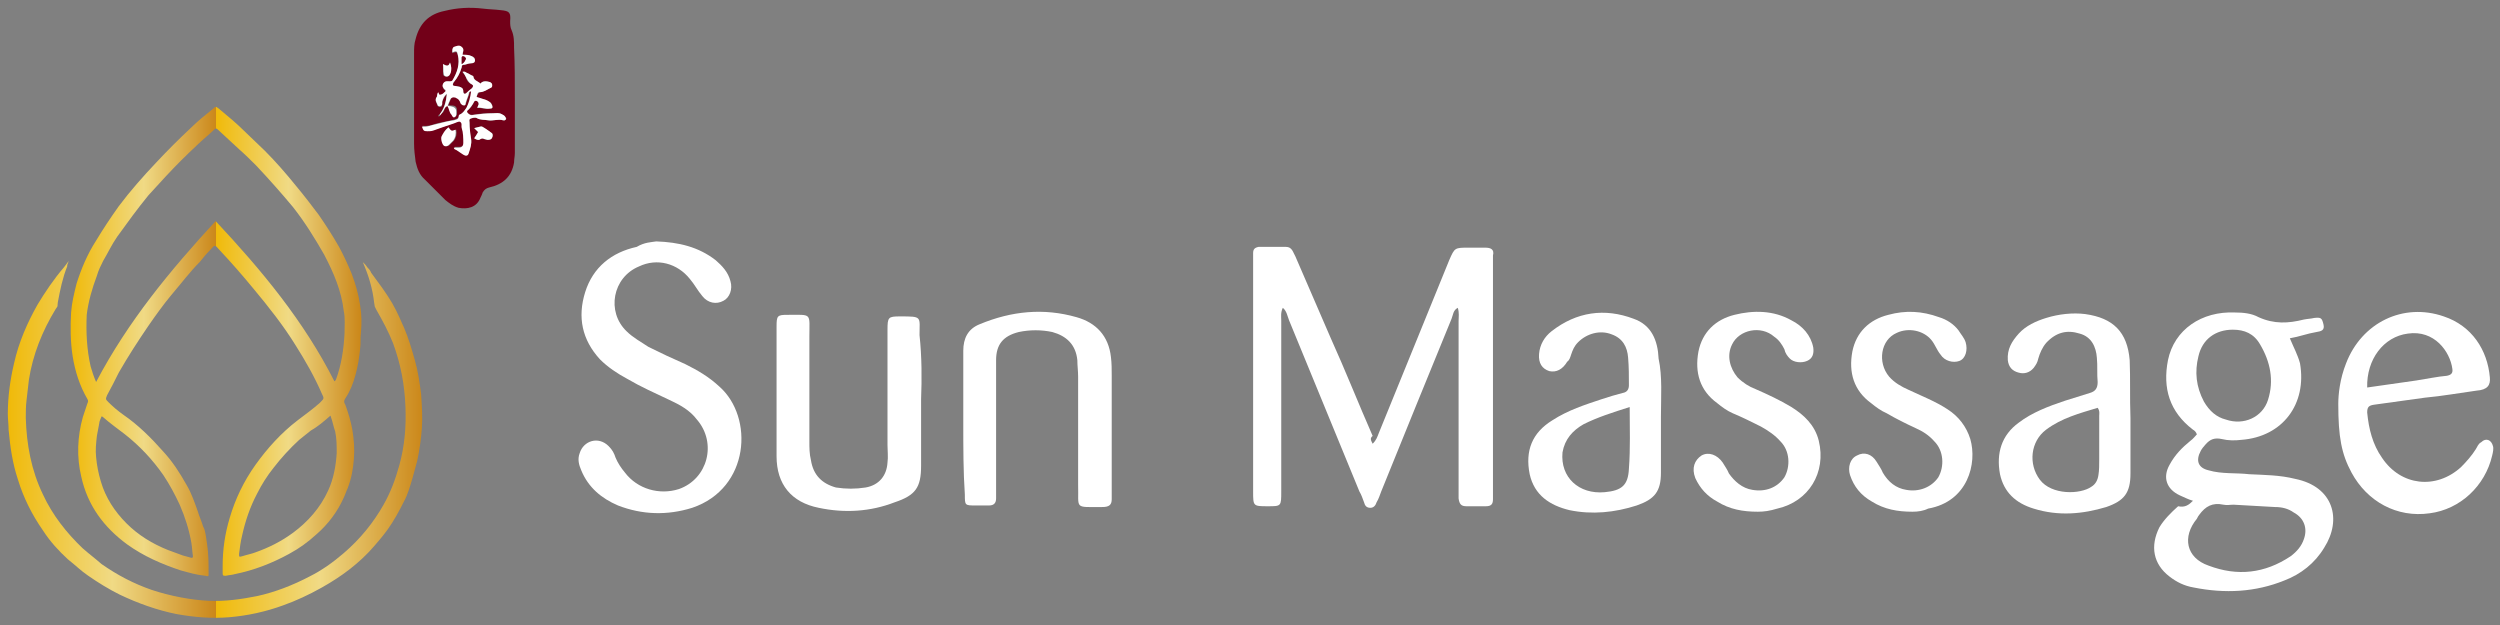
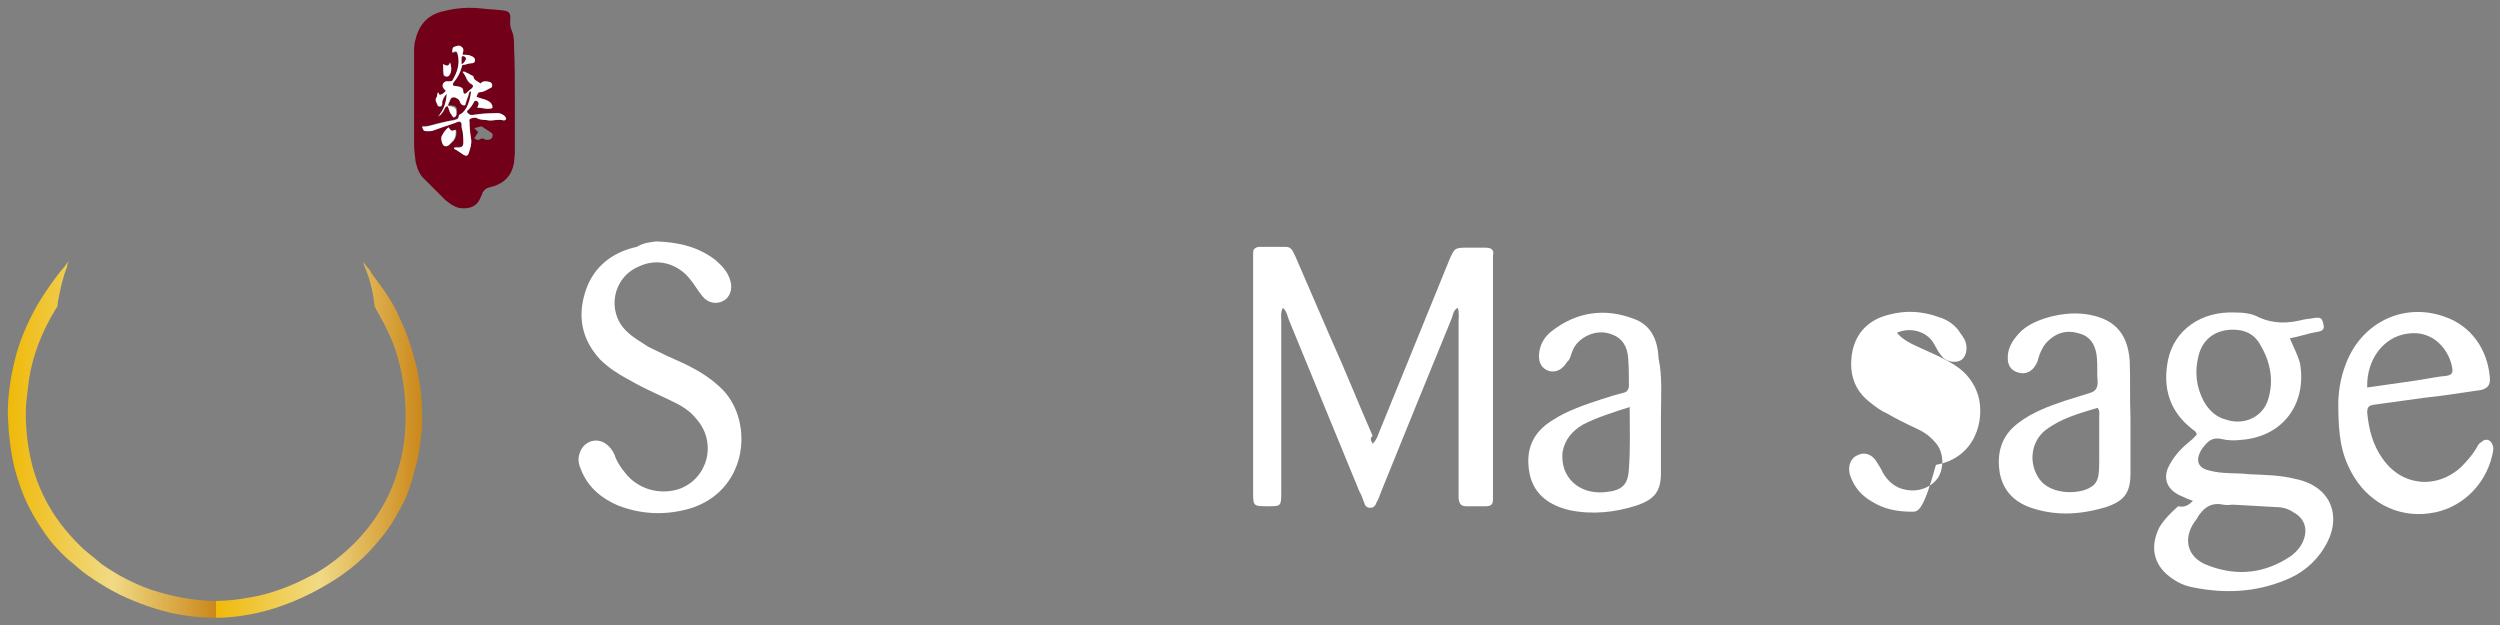
<svg xmlns="http://www.w3.org/2000/svg" version="1.1" id="Ebene_1" x="0px" y="0px" viewBox="0 0 320 80" style="enable-background:new 0 0 320 80;" xml:space="preserve">
  <rect x="0" y="0" width="320" height="80" fill="#808080" stroke="none" />
  <style type="text/css">
	.st0{fill:url(#SVGID_1_);}
	.st1{fill:url(#SVGID_00000145057898787710132560000001990084430258918276_);}
	.st2{fill:#720018;}
	.st3{fill:#FFFFFF;}
</style>
  <g>
    <linearGradient id="SVGID_1_" gradientUnits="userSpaceOnUse" x1="9.122" y1="38.183" x2="46.212" y2="38.183" gradientTransform="matrix(1 0 0 -1 0 82)">
      <stop offset="0" style="stop-color:#F0BA0A" />
      <stop offset="0.25" style="stop-color:#F0DA85" />
      <stop offset="0.5" style="stop-color:#CB871A" />
      <stop offset="0.5" style="stop-color:#F0BA0A" />
      <stop offset="0.75" style="stop-color:#F0DA85" />
      <stop offset="1" style="stop-color:#CB8719" />
    </linearGradient>
-     <path class="st0" d="M26.5,69.6c0.2,1.3,0.2,2.5,0.2,3.8c0,0.4,0,0.4-0.4,0.3c-1.1-0.1-2.1-0.4-3.2-0.7c-2.4-0.8-4.7-1.8-6.8-3.3   c-3-2.2-5.1-5-5.9-8.7c-0.6-2.5-0.5-5.1,0.2-7.6c0.2-0.6,0.4-1.2,0.6-1.8c0.1-0.2,0.1-0.3,0-0.5c-1-1.7-1.6-3.6-1.9-5.5   c-0.3-1.9-0.3-3.8-0.2-5.6c0.1-1.3,0.4-2.5,0.7-3.7c0.6-1.9,1.4-3.8,2.5-5.5c0.9-1.5,1.9-3,2.9-4.4c1.5-2,3.1-3.8,4.8-5.6   c1.4-1.5,2.9-3,4.4-4.4c0.9-0.9,1.9-1.7,2.9-2.5c0.3-0.3,0.3-0.3,0.7,0c1.2,1,2.3,1.9,3.4,3c0.8,0.8,1.7,1.6,2.5,2.4   c1.4,1.4,2.7,2.9,4,4.5c1,1.2,2,2.5,2.9,3.7c0.9,1.3,1.8,2.7,2.6,4.1c0.6,1.1,1.1,2.2,1.6,3.4c0.5,1.3,0.9,2.7,1.1,4.1   c0.2,1.2,0.2,2.3,0.1,3.5c-0.1,0.7,0,1.3-0.1,2c-0.1,1.1-0.3,2.3-0.6,3.4c-0.3,1.1-0.7,2.1-1.3,3c-0.2,0.3-0.2,0.5,0,0.8   c0.4,1.1,0.7,2.1,0.9,3.2c0.2,1.2,0.3,2.5,0.2,3.7c-0.1,1.3-0.3,2.5-0.8,3.8c-0.2,0.4-0.3,0.8-0.5,1.2c-0.8,1.8-2,3.4-3.5,4.7   c-1.1,1-2.2,1.8-3.5,2.5c-2.2,1.2-4.5,2.1-7,2.6c-0.3,0.1-0.7,0.1-1.1,0.2c-0.3,0-0.4,0-0.4-0.3c0-0.3,0-0.6,0-1   c0-2.1,0.3-4.1,0.9-6.1c0.7-2.4,1.8-4.7,3.3-6.8c1.5-2.1,3.3-4.1,5.4-5.7c0.9-0.7,1.9-1.4,2.8-2.2l0.1-0.1c0.5-0.5,0.5-0.5,0.2-1.1   c-0.9-2.1-2.1-4.2-3.3-6.1c-1.6-2.6-3.5-5-5.5-7.4c-1.4-1.7-2.8-3.3-4.3-4.9c-0.6-0.7-0.6-0.7-1.2,0c-0.5,0.5-0.9,1-1.3,1.5   c-1.3,1.3-2.5,2.9-3.7,4.3c-1,1.2-2,2.6-2.9,3.9c-1.3,1.9-2.6,3.9-3.8,6c-0.5,1-1,2-1.5,2.9c-0.2,0.5-0.2,0.5,0.2,0.9   c0.6,0.6,1.2,1.1,1.9,1.6c1.9,1.3,3.6,3,5.1,4.7c1.2,1.3,2.1,2.7,3,4.3c0.6,1,1,2.2,1.4,3.3c0.2,0.7,0.5,1.3,0.7,2   C26.3,67.8,26.4,69,26.5,69.6z M27.6,28.3c5.9,6.3,11.3,12.8,15.2,20.5c0.1,0,0.1-0.1,0.2-0.2c0.7-1.9,1-3.9,1.1-5.9   c0-1,0.1-2-0.1-2.9c-0.3-2.6-1.3-4.9-2.5-7.2c-1.2-2.1-2.5-4.2-4-6.1c-1.5-1.8-3.1-3.6-4.7-5.3c-0.7-0.7-1.4-1.4-2.2-2.1   c-0.9-0.8-1.8-1.7-2.7-2.5c-0.2-0.2-0.3-0.2-0.5,0c-0.7,0.7-1.5,1.3-2.2,2c-1.4,1.3-2.7,2.6-4,4c-0.7,0.8-1.5,1.6-2.2,2.4   c-1.4,1.7-2.7,3.5-4,5.3c-0.7,1-1.2,2.1-1.8,3.1c-0.3,0.6-0.6,1.2-0.8,1.9c-0.6,1.6-1.1,3.3-1.3,5c-0.1,2.2,0,4.4,0.5,6.6   c0.2,0.7,0.4,1.3,0.7,2C16.4,41.1,21.8,34.6,27.6,28.3z M13,53.3c-0.1,0.3-0.3,0.6-0.3,0.9c-0.1,0.5-0.2,1.1-0.3,1.6   c-0.1,0.9-0.2,1.8-0.1,2.7c0.1,1.1,0.3,2.1,0.6,3.1c0.6,2.1,1.8,3.9,3.3,5.4c1.5,1.5,3.3,2.6,5.3,3.4c0.6,0.2,1.3,0.5,1.9,0.7   c0.4,0.1,0.7,0.2,1.1,0.3c0.1,0,0.2,0,0.2-0.2c-0.1-0.6-0.1-1.1-0.2-1.7c-0.3-1.7-0.8-3.3-1.5-4.9c-0.6-1.3-1.3-2.6-2.1-3.8   c-1.4-2-3-3.7-4.9-5.2c-0.9-0.7-1.9-1.4-2.8-2.2C13.2,53.4,13.1,53.3,13,53.3z M42.3,53.2c-0.8,0.7-1.6,1.4-2.5,1.9   c-0.5,0.4-1,0.8-1.5,1.2c-1.2,1.1-2.3,2.3-3.3,3.6c-0.8,1-1.5,2.1-2.1,3.3c-0.9,1.7-1.5,3.5-1.9,5.3c-0.2,0.8-0.3,1.6-0.4,2.4   c0,0.4,0,0.4,0.4,0.3c0.6-0.2,1.2-0.3,1.7-0.5c1.7-0.6,3.3-1.4,4.8-2.5c1.9-1.4,3.5-3.2,4.5-5.4c0.7-1.5,1-3.2,1.1-4.8   c0-0.9,0-1.9-0.2-2.8C42.7,54.7,42.6,54,42.3,53.2z" />
    <linearGradient id="SVGID_00000109722226418545864090000008263204817173966742_" gradientUnits="userSpaceOnUse" x1="1.2" y1="25.787" x2="54.12" y2="25.787" gradientTransform="matrix(1 0 0 -1 0 82)">
      <stop offset="0" style="stop-color:#F0BA0A" />
      <stop offset="0.25" style="stop-color:#F0DA85" />
      <stop offset="0.5" style="stop-color:#CB871A" />
      <stop offset="0.5" style="stop-color:#F0BA0A" />
      <stop offset="0.75" style="stop-color:#F0DA85" />
      <stop offset="1" style="stop-color:#CB8719" />
    </linearGradient>
    <path style="fill:url(#SVGID_00000109722226418545864090000008263204817173966742_);" d="M8.8,33.4c-0.2,0.5-0.2,0.5-0.2,0.7   c-0.6,1.5-0.9,3-1.2,4.6c-0.1,0.7,0.1,0.3-0.3,0.9c-1.7,2.8-2.9,5.8-3.4,9c-0.1,0.9-0.2,1.7-0.3,2.6c-0.1,0.8-0.1,1.5-0.1,2.3   c0.1,3.4,0.7,6.7,2.2,9.8c1.2,2.6,3,4.9,5.1,6.9c0.8,0.7,1.6,1.3,2.4,2c2,1.4,4.1,2.5,6.4,3.3c2.4,0.8,5.1,1.3,7.3,1.4   c2.1,0.1,4.2-0.2,6.2-0.6c2.3-0.5,4.6-1.4,6.7-2.5c1.6-0.8,3-1.8,4.4-3c2.1-1.8,3.8-3.9,5.1-6.2c0.9-1.6,1.5-3.2,2-5   c0.7-2.5,0.9-5,0.8-7.5c-0.1-2.8-0.6-5.5-1.6-8.2c-0.6-1.5-1.3-2.8-2.1-4.2c-0.3-0.6-0.2-0.3-0.3-0.9c-0.2-1.8-0.7-3.5-1.4-5.1   c0,0,0-0.1-0.1-0.2c0.2,0.2,0.5,0.5,0.6,0.7c0.2,0.2,0.4,0.4,0.5,0.7c1.1,1.5,1.8,2.4,2.7,3.9c0.8,1.4,1.2,2.5,1.5,3.1   c0.6,1.4,1,2.8,1.4,4.2s0.6,2.8,0.8,4.3c0.1,1.5,0.2,3,0.1,4.4c-0.1,1.4-0.3,2.8-0.6,4.2c-0.2,0.7-0.4,1.5-0.6,2.2   c-0.3,1-0.6,2.1-1.1,3c-0.6,1.2-1.3,2.5-2.1,3.6c-0.5,0.7-1.1,1.4-1.7,2.1c-1.9,2.2-4.2,3.9-6.7,5.3c-1.6,0.9-3.3,1.7-5,2.3   c-2.2,0.8-4.5,1.3-6.8,1.5c-2.3,0.2-4.6,0-6.8-0.4c-2.5-0.5-5-1.4-7.3-2.5c-1.4-0.7-2.7-1.5-4-2.4c-0.9-0.6-1.7-1.4-2.6-2.1   c-1.2-1.1-2.3-2.3-3.2-3.7c-1.4-2-2.5-4.2-3.2-6.5c-0.7-2.1-1-4.2-1.2-6.4c0-0.7-0.1-1.4-0.1-2c0-2.2,0.3-4.4,0.8-6.5   c0.6-2.7,1.7-5.2,3-7.5c0.9-1.5,2.1-3.3,3.4-4.8L8.8,33.4z" />
    <path class="st2" d="M65.9,12.6c0,2.3,0,4.7,0,7c0,0.4-0.1,0.8-0.1,1.2c-0.3,1.8-1.4,2.8-3.2,3.2c-0.4,0.1-0.6,0.3-0.8,0.6   c-0.1,0.3-0.2,0.5-0.3,0.7c-0.5,1.3-1.7,1.5-2.8,1.3c-0.7-0.2-1.2-0.6-1.7-1c-0.5-0.5-0.9-0.9-1.4-1.4c-0.4-0.4-0.8-0.8-1.2-1.2   c-0.7-0.6-1-1.4-1.2-2.3c-0.1-0.8-0.2-1.5-0.2-2.3c0-1.8,0-3.7,0-5.5c0-2,0-4.1,0-6.1c0-0.6,0-1.2,0.2-1.8c0.5-2,1.7-3.2,3.7-3.6   c1.6-0.4,3.2-0.5,4.9-0.3c0.8,0.1,1.5,0.1,2.3,0.2c1.1,0.1,1.3,0.3,1.2,1.4c0,0.4,0,0.8,0.2,1.2c0.3,0.7,0.3,1.4,0.3,2.2   C65.9,8.2,65.9,10.4,65.9,12.6L65.9,12.6z M56.3,14.6c-0.1,0.1-0.2,0.1-0.2,0.3C56.3,14.9,56.4,14.8,56.3,14.6   c0.4-0.1,0.5-0.3,0.6-0.6c0.1-0.2,0.2-0.5,0.5-0.5c0.1,0.4,0.1,0.8,0.5,1.1c0.1,0.1,0.2,0.3,0.4,0.3c0.2-0.1,0.2-0.3,0.2-0.5   c0-0.1,0-0.1,0-0.2c0-0.5-0.2-0.7-0.7-0.7c-0.1,0-0.3,0-0.4-0.1c0.1-0.2,0.2-0.5,0.3-0.7c0.1-0.3,0.4-0.4,0.7-0.3   c0.2,0.1,0.4,0.2,0.5,0.4c0.1,0.1,0.1,0.3,0.2,0.4c0.1,0.2,0.2,0.2,0.4,0.2s0.1-0.2,0.2-0.3c0.1-0.4,0.3-0.8,0.4-1.2   c0-0.1,0.1-0.3,0.3-0.3c0,0.7-0.2,1.4-0.6,2.1c-0.2,0.3-0.4,0.6-0.7,0.8c-0.1,0.1-0.3,0.2-0.3,0.3c-0.1,0.4-0.4,0.4-0.6,0.5   c-0.8,0.2-1.5,0.3-2.3,0.5c-0.6,0.2-1.2,0.4-1.8,0.3c0.2,0.6,0.2,0.6,0.7,0.6c0.3,0,0.5,0,0.8-0.1c0.9-0.3,1.8-0.6,2.6-0.9   c0.3-0.1,0.5-0.3,0.8-0.2c0.3,0.1,0.1,0.5,0.2,0.8c0.1,0.6,0.2,1.3,0.2,1.9c0,0.4-0.2,0.6-0.6,0.6c-0.2,0-0.4,0-0.6,0   c0,0.2,0.1,0.3,0.2,0.3c0.3,0.2,0.6,0.4,0.9,0.6c0.3,0.2,0.6,0.2,0.7-0.2c0.2-0.6,0.4-1.1,0.3-1.8c-0.2-0.6-0.2-1.3-0.2-2   c0-0.2-0.1-0.4,0.1-0.5c0.3-0.1,0.6-0.2,0.8-0.1c0.5,0.3,1,0.2,1.5,0.3c0.6,0.1,1.3-0.2,1.9,0c0,0,0.1,0,0.2,0   c0.2-0.1,0.3-0.2,0.1-0.4c-0.1-0.2-0.3-0.3-0.5-0.4c-0.4-0.2-0.7-0.1-1.1-0.1c-0.8,0-1.6,0-2.5,0.2c-0.3,0-0.5,0-0.7-0.2   c-0.2-0.1-0.2-0.3,0-0.4c0.4-0.3,0.6-0.7,0.8-1.1c0-0.1,0.1-0.1,0.2-0.1c0.3,0,0.4,0.4,0.3,0.6c0,0.1-0.1,0.1-0.1,0.3   c0.5,0,1.1,0.2,1.6,0.1c0.3,0,0.4-0.1,0.3-0.4c0-0.2-0.2-0.4-0.4-0.5c-0.3-0.2-0.7-0.3-1-0.4c-0.2,0-0.4-0.1-0.6-0.2   c0.1-0.2,0.2-0.5,0.4-0.6c0.5,0,0.9-0.3,1.3-0.5c0.2-0.1,0.3-0.2,0.3-0.4s-0.1-0.3-0.3-0.4c-0.4-0.1-0.9-0.2-1.2,0.2   c-0.3-0.3-0.8-0.4-0.9-0.9l-0.1-0.1c-0.3-0.1-0.5-0.3-0.8-0.4c-0.2-0.1-0.3-0.1-0.5-0.1c0.1,0.2,0.3,0.4,0.4,0.6   c0.1,0.4,0.3,0.8,0.8,1c0.2,0.1,0.2,0.3,0,0.5c-0.2,0.2-0.4,0.4-0.7,0.6c-0.2,0.2-0.4,0.1-0.4-0.2c0-0.4-0.2-0.5-0.5-0.6   C58.6,11,58.4,11,58.2,11c-0.2,0-0.3-0.2-0.2-0.3c0-0.1,0.1-0.2,0.1-0.2c0.5-0.6,0.8-1.2,1-1.9c0-0.1,0.1-0.3,0.2-0.3   c0.4,0,0.7-0.2,1-0.2c0.3,0,0.5-0.1,0.5-0.4c0-0.3-0.1-0.4-0.4-0.5C60,7,59.6,7,59.2,7.1c0-0.4,0.3-0.7-0.1-1c-0.3-0.2-0.7-0.1-1,0   c-0.3,0.1-0.2,0.4-0.2,0.7c0.5-0.2,0.6-0.2,0.7,0.3c0.3,1.2-0.1,2.3-0.7,3.3c-0.1,0.1-0.2,0.1-0.3,0.1c-0.2-0.1-0.3-0.1-0.5,0   c-0.4,0.1-0.6,0.5-0.3,0.9c0.1,0.1,0.1,0.1,0.2,0.2c0.1,0.1,0.1,0.1,0,0.2c-0.2,0.2-0.4,0.3-0.6,0.4c-0.2,0-0.3-0.2-0.3-0.3   c-0.2,0.2-0.1,0.4-0.2,0.6c-0.3,0.4,0,0.7,0.1,1c0,0.1,0.2,0.2,0.3,0.2c0.2,0,0.3-0.1,0.3-0.3c0-0.1,0-0.2,0-0.3   c0.1-0.3,0.2-0.7,0.6-1C57.1,13,56.8,13.9,56.3,14.6z M57.4,16.3c-0.4,0.3-0.6,0.8-0.8,1.2c-0.1,0.3,0.1,1.1,0.4,1.2   c0.4,0.1,0.6-0.2,0.8-0.4c0.1-0.1,0.2-0.2,0.3-0.3c0.3-0.4,0.4-0.9,0.3-1.4C57.7,16.9,57.7,16.9,57.4,16.3z M60.7,17.7   c0.3,0.2,0.5,0.3,0.8,0.1c0.1-0.1,0.3-0.1,0.5,0c0.1,0.1,0.2,0.1,0.4,0.1c0.3,0,0.5-0.1,0.6-0.3c0.1-0.2,0.1-0.5-0.1-0.6   c-0.4-0.3-0.8-0.5-1.2-0.8c-0.1,0-0.1,0-0.2,0c-0.3,0.1-0.5,0.1-0.8,0.2c0.2,0.2,0.3,0.3,0.5,0.5C61.1,17.1,60.9,17.4,60.7,17.7z    M56.7,8.2c0,0.5,0,0.9,0,1.2s0.2,0.4,0.4,0.4c0.3,0,0.5-0.1,0.5-0.5c0.2-0.3,0.2-0.8,0-1.3C57.4,8.6,57.1,8.4,56.7,8.2z" />
    <g>
      <path class="st3" d="M56.3,14.6c0.6-0.7,0.8-1.6,0.9-2.6c-0.4,0.3-0.5,0.7-0.6,1c0,0.1,0,0.2,0,0.3c0,0.2-0.2,0.3-0.3,0.3    c-0.2,0-0.3-0.1-0.3-0.2c-0.1-0.3-0.4-0.6-0.1-1c0.1-0.1,0-0.4,0.2-0.6c0.1,0.2,0.1,0.4,0.3,0.3c0.2,0,0.4-0.2,0.6-0.4    c0.1-0.1,0-0.1,0-0.2c-0.1-0.1-0.2-0.1-0.2-0.2c-0.3-0.3-0.1-0.8,0.3-0.9c0.2,0,0.4,0,0.5,0s0.2,0,0.3-0.1c0.6-1,1-2.1,0.7-3.3    c-0.1-0.5-0.2-0.5-0.7-0.3c0-0.3,0-0.6,0.2-0.7c0.3-0.1,0.7-0.3,1,0c0.4,0.3,0.1,0.7,0.1,1c0.4,0,0.8,0,1.2,0.2    c0.2,0.1,0.4,0.3,0.4,0.5c0,0.3-0.2,0.4-0.5,0.4c-0.4,0-0.7,0.2-1,0.2c-0.2,0-0.2,0.2-0.2,0.3c-0.2,0.7-0.5,1.3-1,1.9    C58,10.6,58,10.6,58,10.7c-0.1,0.2,0,0.3,0.2,0.3s0.4,0.1,0.6,0.1c0.3,0.1,0.5,0.2,0.5,0.6c0,0.3,0.2,0.4,0.4,0.2    c0.2-0.2,0.4-0.4,0.7-0.6c0.2-0.2,0.2-0.4,0-0.5c-0.4-0.2-0.6-0.6-0.8-1c-0.1-0.2-0.2-0.4-0.4-0.6c0.2-0.1,0.4,0,0.5,0.1    c0.3,0.1,0.5,0.3,0.8,0.4l0.1,0.1c0,0.5,0.6,0.6,0.9,0.9c0.3-0.4,0.8-0.3,1.2-0.2c0.2,0.1,0.3,0.2,0.3,0.4s0,0.3-0.3,0.4    c-0.4,0.2-0.8,0.5-1.3,0.5c-0.3,0-0.3,0.3-0.4,0.6c0.2,0.1,0.4,0.1,0.6,0.2c0.4,0.1,0.7,0.2,1,0.4c0.2,0.1,0.3,0.3,0.4,0.5    c0.1,0.3,0,0.4-0.3,0.4c-0.6,0.1-1.1-0.2-1.6-0.1c0-0.1,0.1-0.2,0.1-0.3c0.2-0.2,0-0.6-0.3-0.6c-0.1,0-0.1,0-0.2,0.1    c-0.2,0.4-0.5,0.8-0.8,1.1c-0.2,0.1-0.1,0.3,0,0.4c0.2,0.2,0.4,0.3,0.7,0.2c0.8-0.1,1.6-0.2,2.5-0.2c0.4,0,0.7-0.1,1.1,0.1    c0.2,0.1,0.4,0.2,0.5,0.4c0.1,0.2,0.1,0.3-0.1,0.4c-0.1,0-0.1,0-0.2,0c-0.6-0.2-1.3,0.1-1.9,0c-0.5-0.1-1,0-1.5-0.3    c-0.2-0.1-0.6,0-0.8,0.1c-0.2,0.1-0.1,0.3-0.1,0.5c0,0.7,0.1,1.4,0.2,2.1c0.1,0.6-0.1,1.2-0.3,1.8c-0.1,0.4-0.4,0.4-0.7,0.2    c-0.3-0.2-0.6-0.4-0.9-0.6c-0.3-0.1-0.3-0.2-0.3-0.3c0.2,0,0.4,0,0.6,0c0.4,0,0.6-0.2,0.6-0.6c0-0.6,0-1.3-0.2-1.9    c-0.1-0.3,0.1-0.6-0.2-0.8c-0.2-0.1-0.5,0.1-0.8,0.2c-0.9,0.3-1.8,0.6-2.6,0.9c-0.3,0.1-0.5,0.1-0.8,0.1c-0.5,0-0.5-0.1-0.7-0.6    c0.7,0.1,1.2-0.2,1.8-0.3c0.8-0.2,1.5-0.4,2.3-0.5c0.3-0.1,0.6-0.1,0.6-0.5c0-0.2,0.2-0.3,0.3-0.3c0.3-0.2,0.5-0.5,0.7-0.8    c0.3-0.6,0.5-1.3,0.6-2.1c-0.2,0-0.3,0.1-0.3,0.3c-0.1,0.4-0.3,0.8-0.4,1.2c0,0.1,0,0.3-0.2,0.3s-0.3-0.1-0.4-0.2    c-0.1-0.1-0.1-0.3-0.2-0.4c-0.1-0.2-0.3-0.3-0.5-0.4c-0.3-0.1-0.6,0-0.7,0.3c-0.1,0.2-0.2,0.5-0.3,0.7c0.1,0.1,0.3,0.1,0.4,0.1    c0.5,0.1,0.7,0.3,0.7,0.7c0,0.1,0,0.1,0,0.2c0,0.2,0,0.4-0.2,0.5c-0.2,0.1-0.3-0.1-0.4-0.3c-0.3-0.3-0.3-0.7-0.5-1.1    c-0.3,0-0.4,0.3-0.5,0.5s-0.3,0.5-0.5,0.7C56.3,14.7,56.3,14.6,56.3,14.6z M59.1,8.2c0.3-0.2,0.4-0.4,0.5-0.6    c0.1-0.1,0-0.2-0.1-0.3c-0.1-0.1-0.2-0.1-0.3-0.1c-0.2,0.1-0.1,0.2-0.1,0.3C59.1,7.7,59.1,8,59.1,8.2z" />
      <path class="st3" d="M57.4,16.3c0.4,0.5,0.4,0.5,0.9,0.3c0.1,0.5,0,1-0.3,1.4c-0.1,0.1-0.2,0.2-0.3,0.3c-0.2,0.2-0.4,0.5-0.8,0.4    c-0.3-0.1-0.5-0.9-0.4-1.2C56.7,17.1,56.9,16.7,57.4,16.3z" />
-       <path class="st3" d="M60.7,17.7c0.2-0.3,0.4-0.6,0.5-0.8c-0.2-0.2-0.3-0.3-0.5-0.5c0.3-0.1,0.5-0.1,0.8-0.2c0.1,0,0.2,0,0.2,0    c0.4,0.2,0.8,0.5,1.2,0.8c0.2,0.1,0.2,0.4,0.1,0.6c-0.1,0.3-0.4,0.3-0.6,0.3c-0.1,0-0.2-0.1-0.4-0.1c-0.2-0.1-0.3-0.1-0.5,0    C61.3,18,61,17.9,60.7,17.7z" />
      <path class="st3" d="M56.7,8.2c0.4,0.2,0.7,0.4,0.9-0.2c0.2,0.5,0.2,0.9,0.1,1.3c-0.1,0.3-0.3,0.5-0.5,0.5c-0.2,0-0.4-0.1-0.4-0.4    C56.7,9.1,56.8,8.7,56.7,8.2z" />
    </g>
    <path class="st2" d="M59.1,8.2c0-0.3,0-0.5,0-0.7c0-0.1,0-0.2,0.1-0.3c0.1,0,0.2,0,0.3,0.1s0.2,0.2,0.1,0.3   C59.5,7.9,59.3,8.1,59.1,8.2z" />
  </g>
  <g>
    <path class="st3" d="M175.7,56.8c0.5-0.5,0.6-0.9,0.8-1.4c3-7.4,6-14.7,9-22.1c0.7-1.6,0.7-1.6,2.5-1.6c0.7,0,1.4,0,2.1,0   c0.7,0,1.2,0.2,1,1c0,0.2,0,0.5,0,0.7c0,9.8,0,19.8,0,29.6c0,0.3,0,0.6,0,0.9c0,0.6-0.2,0.9-0.9,0.9c-0.8,0-1.7,0-2.5,0   c-0.7,0-0.9-0.3-1-1c0-0.3,0-0.8,0-1.2c0-7.2,0-14.4,0-21.5c0-0.6,0.1-1-0.1-1.7c-0.6,0.3-0.6,0.9-0.8,1.4c-3,7.3-6,14.7-9,22.1   c-0.2,0.5-0.3,0.9-0.6,1.4c-0.1,0.3-0.3,0.7-0.8,0.7c-0.5,0-0.7-0.3-0.8-0.7c-0.2-0.5-0.3-0.9-0.6-1.4c-3-7.3-6-14.6-9-21.9   c-0.2-0.5-0.3-1.2-0.8-1.6c-0.3,0.6-0.2,1.2-0.2,1.6c0,7.3,0,14.6,0,21.9c0,1.9,0,1.9-1.7,1.9c-1.9,0-1.9,0-1.9-1.9   c0-9.8,0-19.7,0-29.5c0-0.3,0-0.7,0-1c0-0.5,0.2-0.7,0.7-0.8c1.2,0,2.3,0,3.5,0c0.8,0,0.9,0.7,1.2,1.2c1.5,3.5,3,6.9,4.5,10.4   c1.9,4.2,3.6,8.5,5.4,12.6C175.3,56.1,175.5,56.4,175.7,56.8z" />
    <path class="st3" d="M280.7,64.1c-0.7-0.2-1.2-0.5-1.7-0.7c-1.7-0.8-2.2-2.3-1.3-3.9c0.7-1.3,1.6-2.2,2.7-3.1   c0.3-0.2,0.6-0.6,0.8-0.8c-0.1-0.3-0.3-0.5-0.5-0.6c-3-2.3-3.9-5.3-3.2-8.9c0.8-3.9,4.3-6.3,8.6-6.1c1,0,2.1,0.1,3,0.6   c2,0.9,3.8,0.8,5.8,0.3c0.5-0.1,0.9-0.1,1.3-0.2c0.9-0.1,1,0,1.2,0.8c0.2,0.8-0.3,0.9-0.9,1c-1.2,0.2-2.2,0.6-3.4,0.8   c0.5,1.2,1,2.1,1.3,3.2c0.9,5.2-2.2,9.4-7.5,9.8c-0.8,0.1-1.7,0.1-2.5-0.1c-0.9-0.2-1.5,0-2.1,0.7c-0.2,0.2-0.5,0.6-0.6,0.8   c-0.7,1.3-0.3,2.2,1,2.5c1.7,0.5,3.5,0.3,5.2,0.5c2,0.1,3.9,0.1,5.9,0.6c4.9,1,6,5.2,3.7,8.8c-1.2,2-3,3.4-5.1,4.2   c-3.7,1.5-7.6,1.7-11.6,0.9c-1.2-0.2-2.2-0.7-3.1-1.4c-2.1-1.6-2.5-3.9-1.3-6.3c0.6-1,1.5-1.9,2.4-2.7   C279.7,65,280.2,64.6,280.7,64.1z M285.9,64.6c-0.5,0-0.8,0.1-1.3,0c-1.4-0.3-2.3,0.2-3.1,1.3c-0.1,0.1-0.2,0.3-0.3,0.5   c-1.9,2.3-1.4,5,1.5,6c3.7,1.4,7.2,1,10.5-1.2c0.8-0.6,1.4-1.3,1.7-2.2c0.5-1.4,0-2.7-1.3-3.4c-0.7-0.5-1.5-0.7-2.4-0.7   C289.4,64.8,287.7,64.7,285.9,64.6z M285.8,42.2c-2.2,0-3.9,1.2-4.4,3.4c-0.5,2-0.3,3.9,0.7,5.8c0.7,1.2,1.6,2,2.8,2.3   c2.3,0.8,4.7-0.3,5.4-2.5c0.8-2.5,0.3-4.9-1-7.1C288.5,42.7,287.3,42.2,285.8,42.2z" />
    <path class="st3" d="M84,30.9c2.9,0.1,5.4,0.7,7.6,2.4c0.8,0.7,1.6,1.5,1.9,2.7c0.3,1-0.1,2.1-0.9,2.5c-0.9,0.5-2,0.3-2.7-0.6   c-0.6-0.7-1-1.5-1.6-2.2c-1.6-2-4.2-2.7-6.5-1.6c-3.4,1.4-4.2,5.8-1.6,8.3c0.8,0.8,1.9,1.4,2.8,2c1.6,0.8,3.1,1.5,4.7,2.2   c1.6,0.8,3,1.6,4.4,2.9c4.4,3.9,3.9,13-3.5,15.5c-3.2,1-6.4,0.9-9.5-0.3c-2.1-0.9-3.8-2.3-4.7-4.5c-0.3-0.7-0.5-1.4-0.2-2.2   c0.5-1.6,2.4-2.2,3.7-0.9c0.5,0.5,0.7,0.9,0.9,1.5c0.3,0.7,0.7,1.3,1.2,1.9c1.6,2.1,4.4,2.9,6.9,2.1c3.7-1.3,4.9-5.9,2.3-8.9   c-0.9-1.2-2.2-1.9-3.5-2.5c-1.9-0.9-3.7-1.7-5.4-2.7c-1.3-0.7-2.5-1.5-3.5-2.5c-2.3-2.5-2.9-5.4-1.9-8.6c1-3.2,3.4-5.1,6.6-5.8   C82.5,31,83.4,31,84,30.9z" />
-     <path class="st3" d="M117.9,51.1c0,2.8,0,5.7,0,8.5c0,2.8-0.7,3.8-3.4,4.7c-3.1,1.2-6.4,1.4-9.7,0.7c-3.5-0.7-5.4-3-5.4-6.6   c0-5.6,0-11,0-16.6c0-1.4,0.1-1.5,1.4-1.5c3.2,0,2.8-0.3,2.8,2.8c0,4.5,0,8.9,0,13.4c0,0.8,0,1.6,0.2,2.4c0.3,1.9,1.4,3,3.2,3.5   c1.3,0.2,2.5,0.2,3.8,0c1.7-0.3,2.7-1.5,2.8-3.2c0.1-0.7,0-1.5,0-2.2c0-5,0-9.8,0-14.8c0-1.6,0.1-1.7,1.6-1.7c2.9,0,2.5,0,2.5,2.4   C118,45.7,118,48.5,117.9,51.1C118,51.1,118,51.1,117.9,51.1z" />
    <path class="st3" d="M299.3,51.7c0-1.2,0.2-3.2,1-5.2c2-5.2,7.3-7.8,12.5-6c3.6,1.2,5.6,4.3,5.9,7.8c0.1,1-0.3,1.6-1.7,1.7   c-2.2,0.3-4.4,0.7-6.6,0.9c-2.2,0.3-4.3,0.6-6.5,0.9c-0.7,0.1-0.9,0.3-0.9,1c0.2,2.1,0.7,4.1,1.9,5.8c2.4,3.6,6.9,4.1,10.1,1.2   c0.7-0.7,1.4-1.5,1.9-2.3c0.2-0.3,0.3-0.7,0.7-0.9c0.6-0.6,1.3-0.3,1.5,0.5c0.1,0.3,0,0.8-0.1,1.2c-0.9,3.9-4.1,6.9-8,7.4   c-4.2,0.6-8-1.5-10-5.2C299.7,58.1,299.3,55.9,299.3,51.7z M303,49.6c2.1-0.3,4.2-0.6,6.3-0.9c1.3-0.2,2.7-0.5,3.9-0.6   c0.5-0.1,0.8-0.3,0.7-0.9c-0.3-2.2-2.3-5-5.7-4.5C305.1,43.1,302.9,46,303,49.6z" />
-     <path class="st3" d="M123.3,54.2c0-3.1,0-6.1,0-9.3c0-1.6,0.6-2.8,2.1-3.4c4.1-1.7,8.2-2.1,12.4-0.9c2.5,0.7,4.1,2.4,4.4,5.1   c0.1,0.8,0.1,1.6,0.1,2.4c0,5,0,10,0,14.9c0,0.3,0,0.6,0,0.9c0,0.7-0.3,1-1.2,1c-3.7,0-3,0.3-3.1-2.9c0-4.6,0-9.1,0-13.8   c0-0.7-0.1-1.4-0.1-2.1c-0.2-2-1.4-3.1-3.2-3.6c-1.4-0.3-2.9-0.3-4.3,0c-2,0.5-2.9,1.6-2.9,3.6c0,0.5,0,1,0,1.5   c0,5.1,0,10.2,0,15.2c0,0.3,0,0.7,0,1c0,0.6-0.3,0.9-0.9,0.9s-1.2,0-1.7,0c-1.4,0-1.4,0-1.4-1.4C123.3,60.4,123.3,57.3,123.3,54.2z   " />
    <path class="st3" d="M212.6,53.3c0,2.4,0,4.7,0,7.2c0,2.4-0.8,3.4-3.1,4.2c-2.8,0.9-5.7,1.2-8.6,0.6c-2.5-0.6-4.5-1.9-5.1-4.6   c-0.6-3,0.3-5.3,2.9-6.9c2-1.3,4.2-2,6.3-2.7c0.9-0.3,1.9-0.6,2.7-0.8c0.6-0.1,0.8-0.5,0.8-1c0-1.2,0-2.3-0.1-3.5   c-0.1-1.4-0.7-2.5-2.1-3c-1.5-0.6-3.2-0.1-4.3,1c-0.5,0.5-0.7,1-0.9,1.6c-0.1,0.3-0.2,0.7-0.5,0.9c-0.6,1-1.4,1.4-2.3,1.2   c-0.9-0.3-1.4-1-1.3-2.2c0.1-1.2,0.7-2.2,1.6-2.9c3.2-2.5,6.8-3,10.5-1.6c2.3,0.8,3.1,2.8,3.2,5.1   C212.8,48.2,212.6,50.8,212.6,53.3L212.6,53.3z M208.6,52.1c-2.2,0.7-4.1,1.3-5.9,2.2c-1.4,0.8-2.4,1.9-2.7,3.6   c-0.3,3.2,2.1,5.4,5.4,5.1c2.2-0.2,3-0.9,3.1-3C208.7,57.4,208.6,54.8,208.6,52.1z" />
    <path class="st3" d="M272.7,53.5c0,2.3,0,4.6,0,7.1c0,2.5-0.8,3.5-3.1,4.3c-3,0.9-6.1,1.2-9.3,0.2c-2.3-0.7-3.8-2.1-4.3-4.4   c-0.5-2.7,0.2-5,2.4-6.6c1.7-1.3,3.8-2.1,5.9-2.8c1-0.3,2.2-0.7,3.2-1c0.7-0.2,1-0.6,1-1.4c-0.1-1,0-2.1-0.1-3.1   c-0.1-1.4-0.7-2.7-2.2-3.1c-1.6-0.5-3-0.2-4.3,1.2c-0.5,0.6-0.8,1.3-1,2c-0.1,0.5-0.3,0.8-0.6,1.2c-0.5,0.6-1.2,0.8-1.9,0.6   c-0.8-0.2-1.3-0.7-1.4-1.6c-0.1-1.4,0.5-2.4,1.4-3.4c0.9-1,2.2-1.6,3.5-2c1.6-0.5,3.4-0.7,5-0.5c3.6,0.5,5.4,2.3,5.7,5.9   C272.7,48.5,272.6,50.9,272.7,53.5L272.7,53.5z M268.5,52.2c-2.3,0.7-4.6,1.3-6.6,2.8c-2,1.5-2.3,4.4-0.8,6.4s5.2,1.9,6.6,0.9   c0.5-0.3,0.8-0.8,0.9-1.5c0.1-0.6,0.1-1.3,0.1-2c0-1.9,0-3.7,0-5.6C268.7,53,268.8,52.6,268.5,52.2z" />
-     <path class="st3" d="M225,65.5c-1.9,0-3.6-0.3-5.2-1.3c-1.3-0.7-2.2-1.7-2.8-3c-0.5-1.3-0.1-2.3,0.8-2.9c0.9-0.5,2-0.1,2.7,0.9   c0.3,0.5,0.6,0.9,0.8,1.4c0.7,1,1.7,1.9,3,2.1c1.7,0.3,3.2-0.3,4.1-1.6c0.8-1.4,0.7-3.4-0.5-4.6c-0.7-0.8-1.6-1.4-2.5-1.9   c-1.2-0.6-2.4-1.2-3.6-1.7c-0.7-0.3-1.4-0.8-2-1.3c-2.2-1.6-2.9-3.9-2.4-6.6c0.5-2.5,2.2-4.1,4.6-4.7s5-0.6,7.3,0.7   c1.4,0.7,2.5,1.9,2.8,3.5c0.1,0.8-0.1,1.4-0.8,1.7c-0.7,0.3-1.7,0.2-2.2-0.3c-0.3-0.3-0.6-0.7-0.7-1.2c-0.3-0.6-0.7-1.2-1.3-1.6   c-1.7-1.5-4.5-0.9-5.4,1c-0.7,1.4-0.3,3,0.7,4.2c0.7,0.7,1.5,1.2,2.3,1.5c1.6,0.7,3.1,1.4,4.6,2.3c1.6,1,3,2.3,3.5,4.3   c1,4.1-1.3,7.8-5.3,8.7C226.5,65.4,225.8,65.5,225,65.5z" />
-     <path class="st3" d="M244.8,65.5c-1.9,0-3.6-0.3-5.2-1.3c-1.4-0.8-2.3-1.9-2.8-3.4c-0.3-1,0-2.1,0.9-2.5c0.9-0.5,1.9-0.2,2.5,0.8   c0.3,0.5,0.6,0.9,0.8,1.4c0.7,1.2,1.7,2,3,2.2c1.6,0.3,3.2-0.3,4.1-1.6c0.8-1.4,0.7-3.4-0.5-4.6c-0.7-0.8-1.5-1.3-2.4-1.7   c-1.3-0.6-2.5-1.2-3.7-1.9c-0.7-0.3-1.4-0.8-2-1.3c-2.2-1.6-2.9-3.9-2.4-6.6c0.5-2.5,2.2-4.1,4.6-4.7c2.2-0.6,4.3-0.5,6.5,0.3   c1,0.3,1.9,0.9,2.5,1.7c0.3,0.5,0.7,0.9,0.9,1.5c0.3,1,0,2.1-0.8,2.4c-0.8,0.3-1.9,0-2.4-0.8c-0.5-0.6-0.7-1.3-1.2-1.9   c-1-1.2-2.9-1.6-4.4-0.9c-2.1,0.9-2.5,3.8-1,5.6c0.7,0.8,1.6,1.3,2.5,1.7c1.7,0.8,3.5,1.5,5,2.5c1.4,0.9,2.4,2.2,2.9,3.8   c0.9,3.1-0.3,8-5.4,8.9C246.2,65.4,245.5,65.5,244.8,65.5z" />
+     <path class="st3" d="M244.8,65.5c-1.9,0-3.6-0.3-5.2-1.3c-1.4-0.8-2.3-1.9-2.8-3.4c-0.3-1,0-2.1,0.9-2.5c0.9-0.5,1.9-0.2,2.5,0.8   c0.3,0.5,0.6,0.9,0.8,1.4c0.7,1.2,1.7,2,3,2.2c1.6,0.3,3.2-0.3,4.1-1.6c0.8-1.4,0.7-3.4-0.5-4.6c-0.7-0.8-1.5-1.3-2.4-1.7   c-1.3-0.6-2.5-1.2-3.7-1.9c-0.7-0.3-1.4-0.8-2-1.3c-2.2-1.6-2.9-3.9-2.4-6.6c0.5-2.5,2.2-4.1,4.6-4.7c2.2-0.6,4.3-0.5,6.5,0.3   c1,0.3,1.9,0.9,2.5,1.7c0.3,0.5,0.7,0.9,0.9,1.5c0.3,1,0,2.1-0.8,2.4c-0.8,0.3-1.9,0-2.4-0.8c-0.5-0.6-0.7-1.3-1.2-1.9   c-1-1.2-2.9-1.6-4.4-0.9c0.7,0.8,1.6,1.3,2.5,1.7c1.7,0.8,3.5,1.5,5,2.5c1.4,0.9,2.4,2.2,2.9,3.8   c0.9,3.1-0.3,8-5.4,8.9C246.2,65.4,245.5,65.5,244.8,65.5z" />
  </g>
</svg>